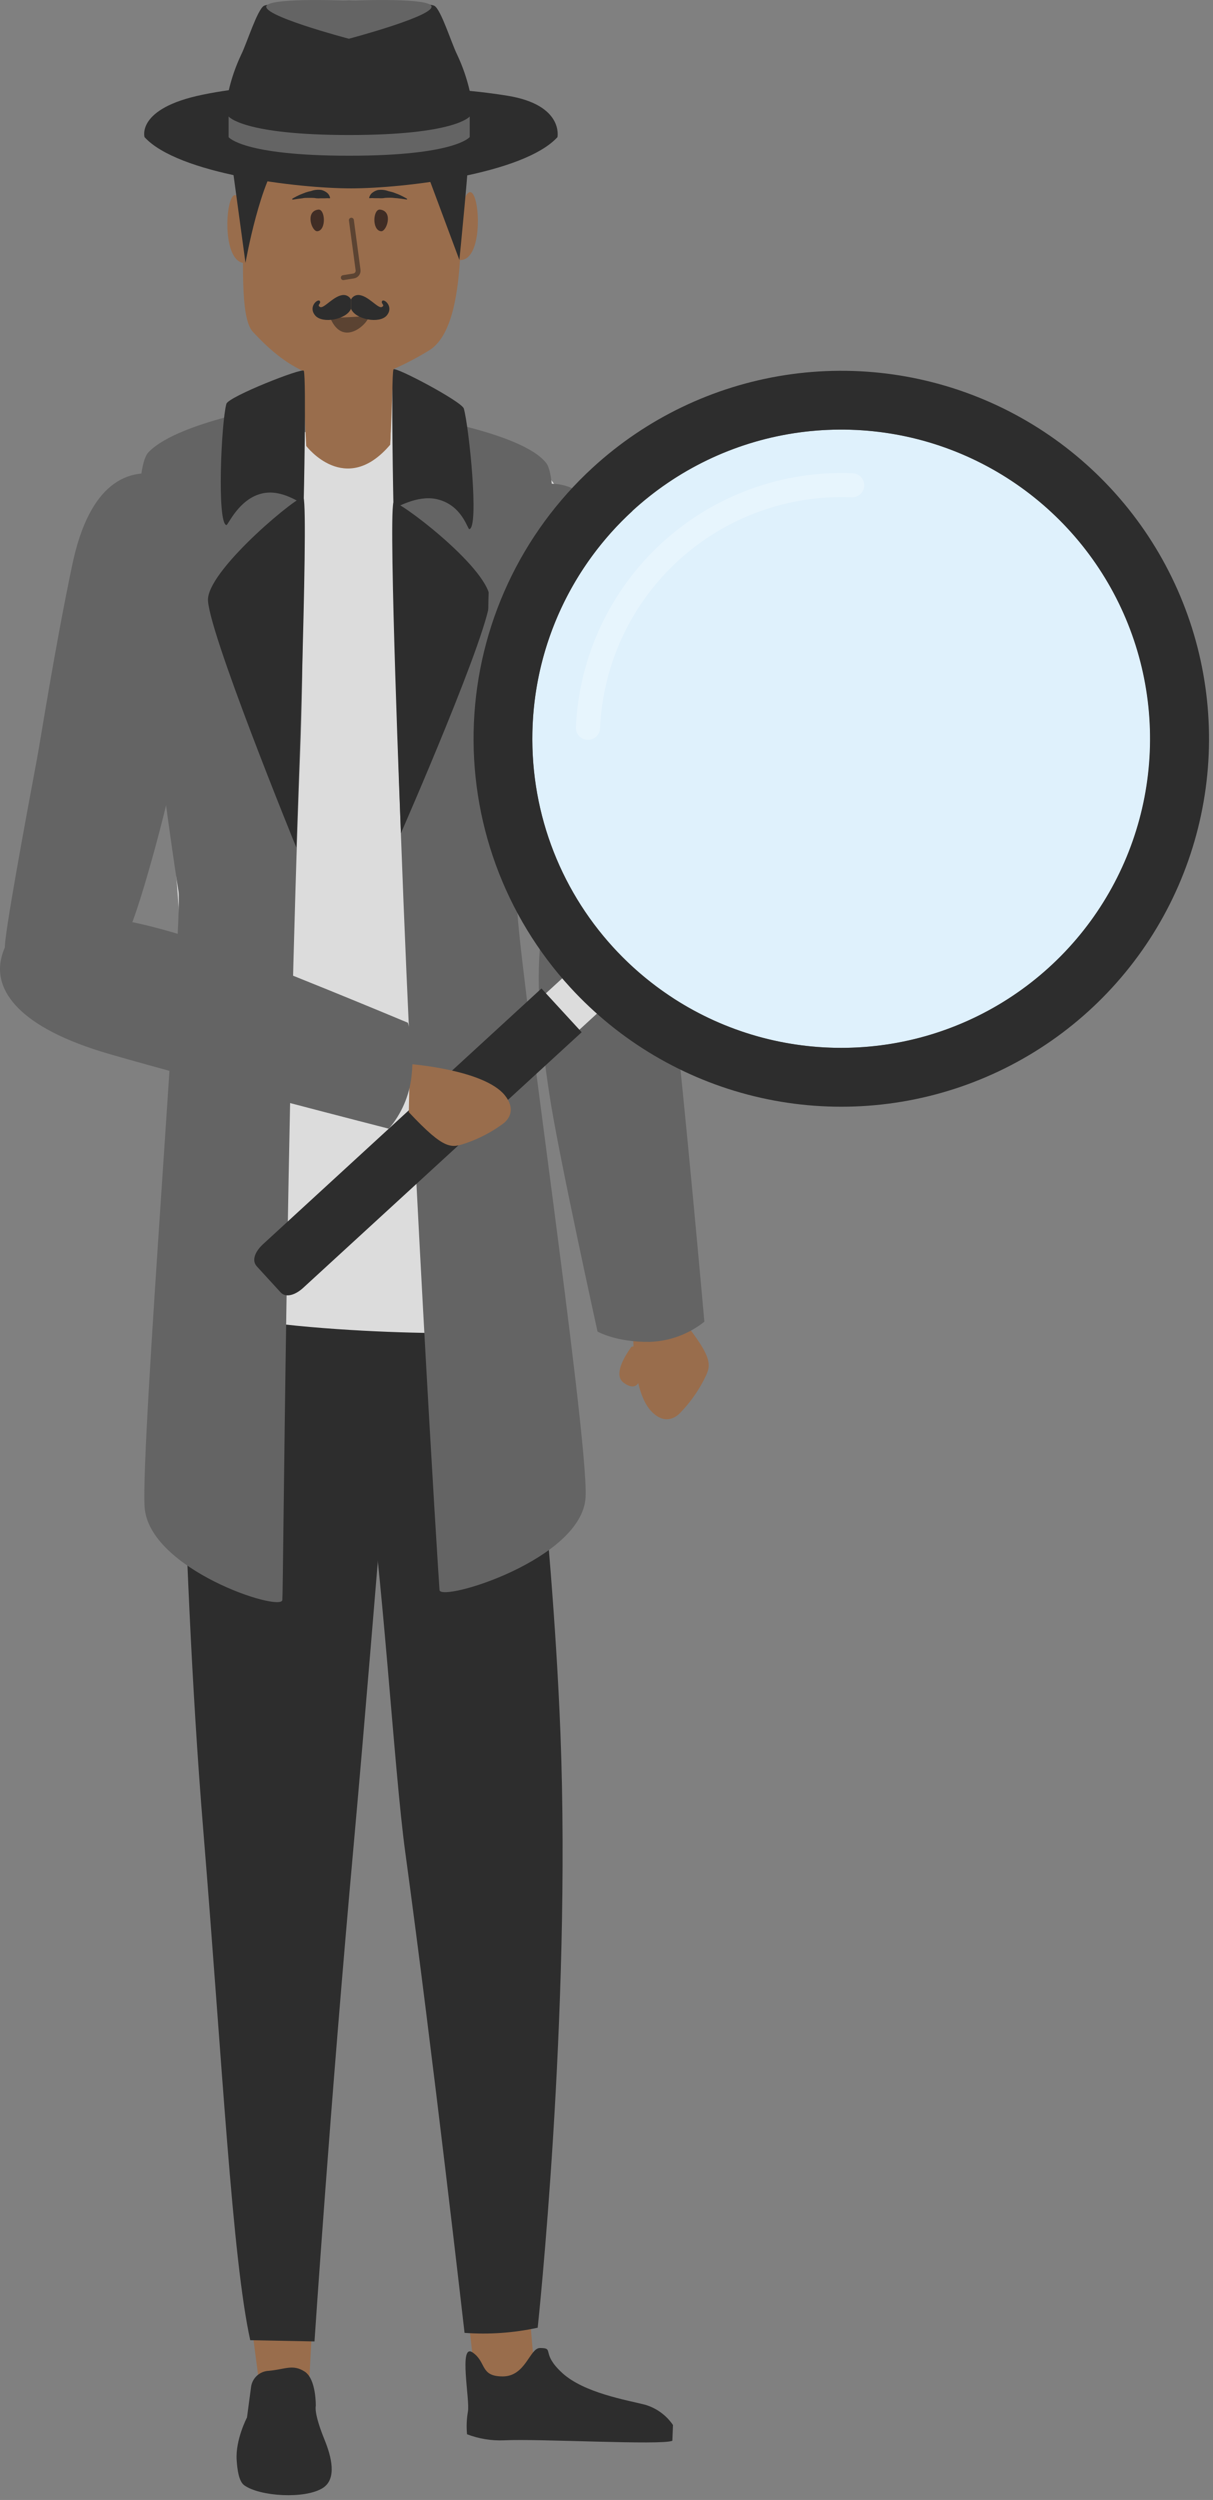
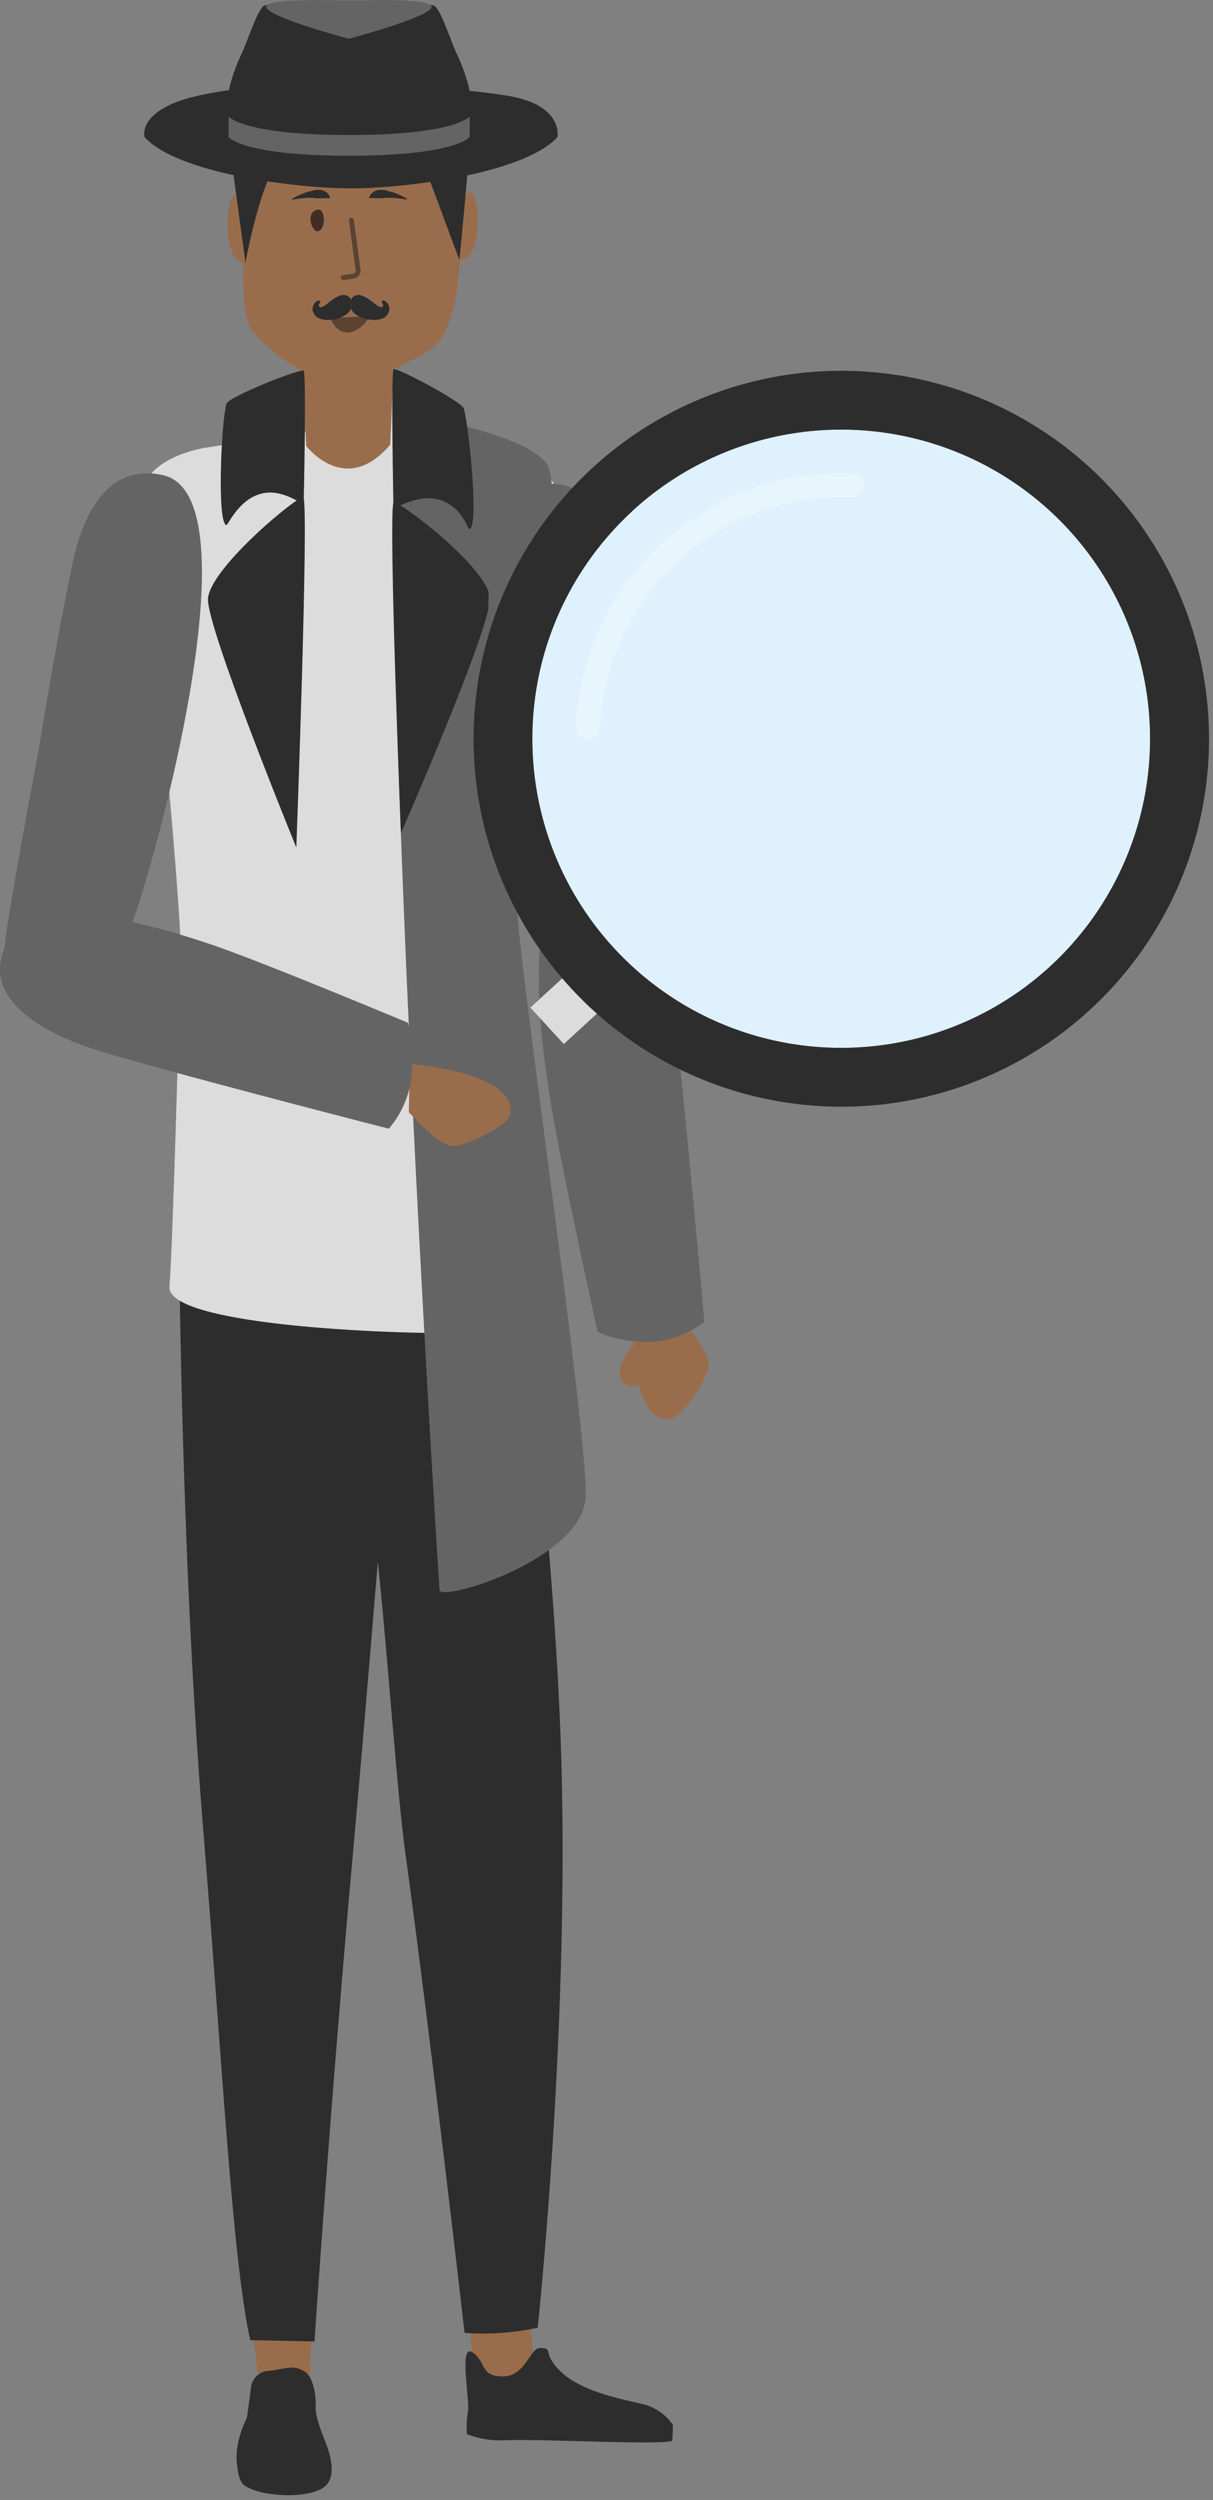
<svg xmlns="http://www.w3.org/2000/svg" width="235" height="484" viewBox="0 0 235 484" fill="none">
  <rect x="0" y="0" width="235" height="484" fill="#808080" stroke="none" />
  <g clip-path="url(#clip0_4436_35161)">
    <path d="M122.76 254.16C122.76 254.16 121.76 268.47 126.12 273.16C128.46 275.71 130.67 274.81 131.93 273.37C133.67 271.55 135.145 269.493 136.31 267.26C137.74 264.4 138.55 263.38 132.04 255.26L122.76 254.16Z" fill="#996D4C" />
    <path d="M123.6 260.46L122.32 260.75C120.72 262.98 118.89 266.28 120.83 267.7C123.83 269.94 124.66 266.36 123.37 264.75C122.89 264.14 123.24 262.05 123.6 260.46Z" fill="#996D4C" />
    <path d="M90 442.61C90.3 444.87 92.44 463.87 92.44 463.87L103.92 463.21L102.41 445.82L90 442.61Z" fill="#996D4C" />
    <path d="M91.56 455.44C88.81 453.55 91.08 464.73 90.65 466.89C90.399 468.339 90.342 469.816 90.48 471.28C92.778 472.159 95.232 472.557 97.69 472.45C104.39 472.11 128.15 473.45 130.26 472.54L130.38 469.49C129.087 467.592 127.175 466.203 124.97 465.56C121.46 464.66 113.12 463.28 108.9 459.39C104.68 455.5 107.53 454.58 104.61 454.58C102.61 454.58 101.86 460.08 97.4 460.08C92.94 460.08 94.31 457.33 91.56 455.44Z" fill="#2D2D2D" />
    <path d="M48.51 448.44C48.81 450.7 50.65 464.76 50.65 464.76L59.71 464.84L60.59 448L48.51 448.44Z" fill="#996D4C" />
    <path d="M48.63 462.2C48.725 461.346 49.121 460.555 49.748 459.968C50.376 459.381 51.192 459.038 52.05 459C55.24 458.71 56.68 457.67 58.99 459.12C61.3 460.57 61.18 465.81 61.18 465.81C61.18 465.81 60.74 467.12 62.89 472.38C64.19 475.58 65.34 479.92 62.52 481.69C59.09 483.86 50.35 483.34 47.31 481.15C46.26 480.39 45.97 478.1 45.85 476.28C45.59 472.33 47.85 468.03 47.85 468.03L48.63 462.2Z" fill="#2D2D2D" />
    <path d="M34.64 234.07C34.64 234.07 34.84 298.88 39.36 354.07C43.09 399.63 44.97 437.14 48.48 453.07L60.93 453.31C60.93 453.31 63.93 407.97 68.51 357.31C73.36 303.46 75.6 266.87 78.01 258.02C83 240 34.64 234.07 34.64 234.07Z" fill="#2D2D2D" />
    <path d="M72.67 242.71C72.83 243.16 66.76 257.59 70.73 282.33C74.09 303.28 76.35 342.81 78.5 358.5C83.83 397.5 90 451.65 90 451.65C94.747 451.997 99.519 451.66 104.17 450.65C104.17 450.65 110.68 390.05 108.58 335.65C106.88 291.9 100.77 254.83 103.58 243.81C109.94 219.14 72.67 242.71 72.67 242.71Z" fill="#2D2D2D" />
    <path d="M60.94 83.36L39.42 86.75C39.42 86.75 26.83 88.75 27.48 97.07C27.81 101.39 35.34 174.97 35.02 185.57C34.7 196.17 33.48 241.28 32.83 249.09C32.18 256.9 79.71 258.53 92 258C92 258 94.26 256.89 93 248C92.25 242.8 90.61 204.08 89.24 164.72C88.24 136.47 108.3 101.6 108.57 96.58C108.57 96.58 108.18 90.67 97.84 88.18C93.48 87.18 77.1 83.75 77.1 83.75L60.94 83.36Z" fill="#DCDCDC" />
    <path d="M77.75 80.08C77.75 80.08 76 108.13 77.23 148.5C79.35 215.93 85 306.35 85.15 307.84C85.39 310.23 112.85 301.92 113.45 289.84C114.05 277.76 99.45 179.96 100.21 174.66C100.97 169.36 110.67 95.94 105.83 89.66C100.99 83.38 77.75 80.08 77.75 80.08Z" fill="#646464" />
-     <path d="M56.94 78C56.94 78 59.72 106.06 58.13 146.43C55.48 213.86 54.89 308.27 54.7 309.77C54.4 312.15 28.77 303.84 28.01 291.72C27.25 279.6 35.48 177.83 34.58 172.53C33.68 167.23 22.72 93.82 28.79 87.53C34.86 81.24 56.94 78 56.94 78Z" fill="#646464" />
    <path d="M92 38.35C93.12 41.62 92.88 50.52 89.07 50.35C89.07 50.35 84.7 47.43 85.89 47.04C87.08 46.65 89.46 39.78 89.46 39.78C89.46 39.78 90.83 35.09 92 38.35Z" fill="#996D4C" />
    <path d="M44.63 38.93C43.51 42.19 43.75 51.1 47.56 50.93C47.56 50.93 51.93 48.02 50.74 47.63C49.55 47.24 47.17 40.36 47.17 40.36C47.17 40.36 45.75 35.66 44.63 38.93Z" fill="#996D4C" />
    <path d="M45.62 23.34C46.493 28.806 46.984 34.326 47.09 39.86C47.25 49.86 46.36 61.46 49.02 64.28C52.35 67.81 58.38 73.92 67.75 73.79C72.57 73.73 79.69 69.95 83.09 67.87C92 62.42 88.27 35.32 90.09 22.87C91.56 12.2 45.62 23.34 45.62 23.34Z" fill="#996D4C" />
    <path d="M58.42 67.55C58.42 69.43 59.33 86.34 59.33 86.34C59.33 86.34 66.92 96.34 75.62 86.07L76.43 68.8L58.42 67.55Z" fill="#996D4C" />
    <path d="M76.09 74.09L75.62 86.09C75.62 86.09 88 75.48 76.09 74.09Z" fill="#DCDCDC" />
    <path d="M56.61 38.48C57.165 38.145 57.743 37.851 58.34 37.6L59.25 37.25C59.56 37.15 59.88 37.06 60.25 36.99C60.908 36.747 61.617 36.678 62.31 36.79C62.671 36.889 63.01 37.056 63.31 37.28C63.638 37.524 63.865 37.88 63.95 38.28C63.953 38.293 63.953 38.306 63.95 38.318C63.948 38.331 63.943 38.343 63.935 38.353C63.928 38.364 63.918 38.372 63.907 38.379C63.895 38.385 63.883 38.389 63.87 38.39V38.39C63.557 38.361 63.243 38.361 62.93 38.39H62.12C61.847 38.415 61.573 38.415 61.3 38.39C61.01 38.333 60.715 38.306 60.42 38.31C60.12 38.31 59.82 38.31 59.52 38.31C59.22 38.31 58.91 38.31 58.6 38.39C57.98 38.45 57.36 38.55 56.73 38.65C56.72 38.653 56.71 38.654 56.699 38.652C56.689 38.651 56.679 38.647 56.671 38.641C56.662 38.636 56.655 38.628 56.65 38.619C56.644 38.61 56.641 38.6 56.64 38.59C56.623 38.578 56.611 38.56 56.605 38.54C56.6 38.52 56.602 38.499 56.61 38.48V38.48Z" fill="#2D2D2D" />
    <path d="M78.77 38.63C78.14 38.53 77.52 38.43 76.9 38.37C76.59 38.37 76.29 38.31 75.98 38.29C75.67 38.27 75.38 38.29 75.08 38.29C74.785 38.286 74.49 38.313 74.2 38.37C73.927 38.395 73.653 38.395 73.38 38.37H72.57C72.257 38.341 71.943 38.341 71.63 38.37V38.37C71.618 38.373 71.604 38.373 71.592 38.37C71.579 38.368 71.567 38.363 71.557 38.355C71.546 38.347 71.538 38.338 71.531 38.327C71.525 38.315 71.521 38.303 71.52 38.29C71.604 37.887 71.836 37.531 72.17 37.29C72.468 37.063 72.808 36.897 73.17 36.8C73.862 36.688 74.572 36.757 75.23 37C75.55 37.07 75.87 37.16 76.23 37.26L77.14 37.61C77.737 37.861 78.315 38.155 78.87 38.49C78.87 38.49 78.87 38.57 78.87 38.6C78.858 38.608 78.844 38.613 78.83 38.613C78.816 38.613 78.802 38.608 78.79 38.6L78.77 38.63Z" fill="#2D2D2D" />
    <path d="M61.51 44.77C60.43 44.92 59.03 40.93 61.65 40.58C63 40.39 63.27 44.54 61.51 44.77Z" fill="#402D25" />
-     <path d="M73.8 44.77C74.88 44.92 76.27 40.93 73.66 40.58C72.26 40.39 72 44.54 73.8 44.77Z" fill="#402D25" />
    <path d="M66.51 54.23C66.396 54.229 66.285 54.187 66.199 54.112C66.113 54.037 66.057 53.933 66.04 53.82C66.03 53.758 66.033 53.695 66.047 53.634C66.062 53.573 66.089 53.516 66.126 53.466C66.164 53.416 66.211 53.373 66.264 53.341C66.318 53.309 66.378 53.288 66.44 53.28L68.44 52.96C68.581 52.938 68.707 52.862 68.793 52.748C68.879 52.634 68.917 52.492 68.9 52.35L67.6 42.69C67.592 42.628 67.596 42.565 67.612 42.505C67.628 42.445 67.656 42.388 67.694 42.339C67.732 42.29 67.78 42.248 67.834 42.218C67.888 42.187 67.948 42.167 68.01 42.16C68.136 42.143 68.264 42.176 68.365 42.253C68.466 42.33 68.533 42.444 68.55 42.57L69.84 52.22C69.889 52.607 69.787 52.999 69.554 53.312C69.32 53.625 68.975 53.836 68.59 53.9L66.59 54.22L66.51 54.23Z" fill="#5B4332" />
    <path d="M31.61 92C24.86 90.43 17.36 93.37 14.01 109.3C10.66 125.23 7.93 142.8 7.15 147C6.37 151.2 1.88 175 1.07 181.81C0.26 188.62 2.44 195.25 7.83 196.38C12.33 197.38 21.58 189.26 25.73 178.29C29.88 167.32 49.75 96.15 31.61 92Z" fill="#646464" />
    <path d="M58.81 96.3C59.81 99.69 57.41 164.09 57.41 164.09C57.41 164.09 39.8 121 40.3 115.82C40.9 109.65 58.49 95.29 58.81 96.3Z" fill="#2D2D2D" />
    <path d="M76.21 97.32C75.26 101.19 77.67 161.32 77.67 161.32C77.67 161.32 95.41 120.88 94.91 115.7C94.31 109.57 76.46 96.29 76.21 97.32Z" fill="#2D2D2D" />
    <path d="M58.86 71.79C58.65 71.12 44.27 76.79 43.86 78.18C42.86 81.75 42.01 101.3 43.86 101.66C44.18 101.72 46.2 96.66 50.68 95.56C54.68 94.56 58.34 97.66 58.82 97.5C58.86 97.5 59.35 73.28 58.86 71.79Z" fill="#2D2D2D" />
    <path d="M103.18 94.13C109.97 92.32 117.25 95.07 119.7 111.19C122.15 127.31 123.91 145.19 124.46 149.42C125.01 153.65 128.16 177.86 128.6 184.75C129.04 191.64 126.51 198.5 121.11 199.83C116.59 200.94 107.85 193.03 104.33 181.97C100.81 170.91 85 99 103.18 94.13Z" fill="#646464" />
    <path d="M44.24 26.53L47.56 50.9C47.56 50.9 50.46 34.36 54.7 30.13C58.94 25.9 81.47 30.13 81.47 30.13L89 50.33C89 50.33 91 30.52 91 26.53" fill="#2D2D2D" />
    <path d="M98.29 18.53C84.21 16.25 68 16.75 68 16.75C68 16.75 53.14 15.45 39.18 18.35C26.34 21 28 26.55 28 26.55C34.51 33.68 57.69 36.47 68 36.47C78.31 36.47 101.47 33.68 108 26.55C108 26.55 109.28 20.31 98.29 18.53Z" fill="#2D2D2D" />
    <path d="M91 17.61C90.442 15.175 89.62 12.808 88.55 10.55C87.45 8.33 85.45 1.87 84.16 1.13C82.87 0.39 67.64 0.13 67.64 0.13C67.64 0.13 52.42 0.38 51.13 1.13C49.84 1.88 47.84 8.33 46.74 10.55C45.67 12.808 44.849 15.175 44.29 17.61C44.03 18.85 44.29 26.53 44.29 26.53C44.29 26.53 47 30.13 67.64 30.13C88.28 30.13 91 26.53 91 26.53C91 26.53 91.21 18.85 91 17.61Z" fill="#2D2D2D" />
    <path d="M83.45 1C81.83 -0.5 67.6 0.14 67.59 0.14C67.58 0.14 53.35 -0.5 51.74 1C49.74 2.81 67.58 7.5 67.59 7.5C67.59 7.5 85.48 2.76 83.45 1Z" fill="#646464" />
    <path d="M91 22.55C91 22.55 88.29 26.14 67.64 26.14C46.99 26.14 44.29 22.55 44.29 22.55V26.55C44.29 26.55 47 30.15 67.64 30.15C88.28 30.15 91 26.53 91 26.53V22.55Z" fill="#646464" />
    <path d="M47.83 38.22C47.83 38.22 46.42 39.22 46.42 39.79C46.42 40.36 46.74 42.31 46.74 42.31C46.904 42.246 47.086 42.246 47.25 42.31C47.57 42.41 47.86 42.98 47.86 42.98L47.83 38.22Z" fill="#2D2D2D" />
    <path d="M86.8 38.22C86.8 38.22 88.21 39.22 88.21 39.79C88.21 40.36 87.89 42.31 87.89 42.31C87.726 42.246 87.544 42.246 87.38 42.31C87.06 42.41 86.77 42.98 86.77 42.98L86.8 38.22Z" fill="#2D2D2D" />
    <path d="M64.18 62C63.86 61.33 65.75 61.63 71.11 61.17C72.67 61 67.07 67.9 64.18 62Z" fill="#5B4332" />
    <path d="M76.23 71.52C76.45 70.86 89.47 77.74 89.86 79.1C90.86 82.65 92.86 102.1 90.93 102.45C90.58 102.51 89.55 97.76 84.63 96.64C80.7 95.75 76.71 98.47 76.23 98.32C76.23 98.32 75.71 73 76.23 71.52Z" fill="#2D2D2D" />
    <path d="M115.41 166C121.35 165.3 127.79 171.16 130.23 192.18C132.67 213.2 136.46 255.88 136.46 255.88C133.449 258.287 129.742 259.658 125.89 259.79C119.37 259.88 115.76 257.79 115.76 257.79C115.76 257.79 108.17 223.36 106.46 212.02C104.75 200.68 99.88 167.85 115.41 166Z" fill="#646464" />
    <path d="M68 58C67.872 57.736 67.673 57.514 67.426 57.356C67.179 57.199 66.893 57.114 66.6 57.11C64.74 57.11 62.76 59.82 62.02 59.44C61.28 59.06 62.3 58.78 61.95 58.27C61.6 57.76 59.65 59.36 61.05 61.06C62.45 62.76 67.19 61.85 68 59.76V58Z" fill="#2D2D2D" />
    <path d="M68 58C68.124 57.736 68.321 57.512 68.567 57.355C68.813 57.197 69.098 57.112 69.39 57.11C71.25 57.11 73.23 59.82 73.97 59.44C74.71 59.06 73.69 58.78 74.04 58.27C74.39 57.76 76.34 59.36 74.94 61.06C73.54 62.76 68.8 61.85 68 59.76V58Z" fill="#2D2D2D" />
    <path d="M102.751 195.07L109.227 202.13L120.553 191.74L114.077 184.681L102.751 195.07Z" fill="#DCDCDC" />
    <path d="M162.99 202.87C196.044 202.87 222.84 176.074 222.84 143.02C222.84 109.966 196.044 83.17 162.99 83.17C129.936 83.17 103.14 109.966 103.14 143.02C103.14 176.074 129.936 202.87 162.99 202.87Z" fill="#DFF1FC" />
    <g opacity="0.5">
      <path opacity="0.5" d="M113.81 143.24C114.429 143.267 115.034 143.048 115.491 142.63C115.949 142.211 116.221 141.629 116.25 141.01C116.798 128.619 122.238 116.951 131.377 108.566C140.516 100.18 152.608 95.762 165 96.28C165.618 96.306 166.221 96.087 166.677 95.668C167.133 95.25 167.403 94.668 167.43 94.05C167.457 93.432 167.236 92.829 166.818 92.373C166.4 91.917 165.818 91.647 165.2 91.62C151.569 91.045 138.266 95.902 128.212 105.124C118.158 114.346 112.172 127.18 111.57 140.81C111.555 141.117 111.602 141.424 111.707 141.713C111.812 142.002 111.973 142.268 112.182 142.494C112.39 142.72 112.641 142.902 112.921 143.03C113.2 143.158 113.503 143.23 113.81 143.24V143.24Z" fill="white" />
    </g>
    <path d="M110.49 191.18C120.014 201.564 132.404 208.89 146.092 212.232C159.78 215.574 174.152 214.782 187.39 209.956C200.628 205.13 212.138 196.487 220.463 185.12C228.789 173.752 233.557 160.171 234.164 146.094C234.771 132.017 231.19 118.076 223.874 106.034C216.557 93.992 205.834 84.39 193.061 78.443C180.287 72.495 166.037 70.469 152.112 72.621C138.187 74.772 125.213 81.005 114.83 90.53C107.936 96.853 102.354 104.473 98.405 112.953C94.455 121.434 92.215 130.61 91.812 139.956C91.409 149.302 92.851 158.637 96.056 167.426C99.261 176.215 104.165 184.287 110.49 191.18V191.18ZM122.49 98.92C131.212 90.917 142.112 85.681 153.81 83.872C165.509 82.064 177.481 83.766 188.212 88.762C198.943 93.758 207.952 101.824 214.1 111.94C220.247 122.056 223.256 133.768 222.747 145.594C222.238 157.42 218.233 168.83 211.24 178.381C204.246 187.931 194.577 195.193 183.456 199.248C172.335 203.304 160.261 203.97 148.761 201.163C137.262 198.357 126.852 192.203 118.85 183.48C108.125 171.779 102.487 156.296 103.177 140.438C103.867 124.58 110.829 109.645 122.53 98.92H122.49Z" fill="#2D2D2D" />
-     <path d="M104.9 191.37L51 240.84C49.43 242.27 48.69 244.02 49.76 245.18L54.34 250.18C55.34 251.32 57.2 250.75 58.76 249.31L112.69 199.84L104.9 191.37Z" fill="#2D2D2D" />
    <path d="M79.39 206C79.39 206 93.69 207.07 97.76 212C99.95 214.67 98.76 216.73 97.14 217.78C95.091 219.245 92.846 220.413 90.47 221.25C87.47 222.25 86.32 222.92 79.2 215.32L79.39 206Z" fill="#996D4C" />
    <path d="M0.18 185.82C-1.01 191.68 3.4 198.91 21.18 204.06C38.96 209.21 75.33 218.52 75.33 218.52C77.771 215.668 79.3 212.15 79.72 208.42C80.45 201.88 79.01 198 79.01 198C79.01 198 50.2 185.94 40.62 182.76C31.04 179.58 3.3 170.46 0.18 185.82Z" fill="#646464" />
  </g>
  <defs>
    <clipPath id="clip0_4436_35161">
      <rect width="234.23" height="483.1" fill="white" />
    </clipPath>
  </defs>
</svg>